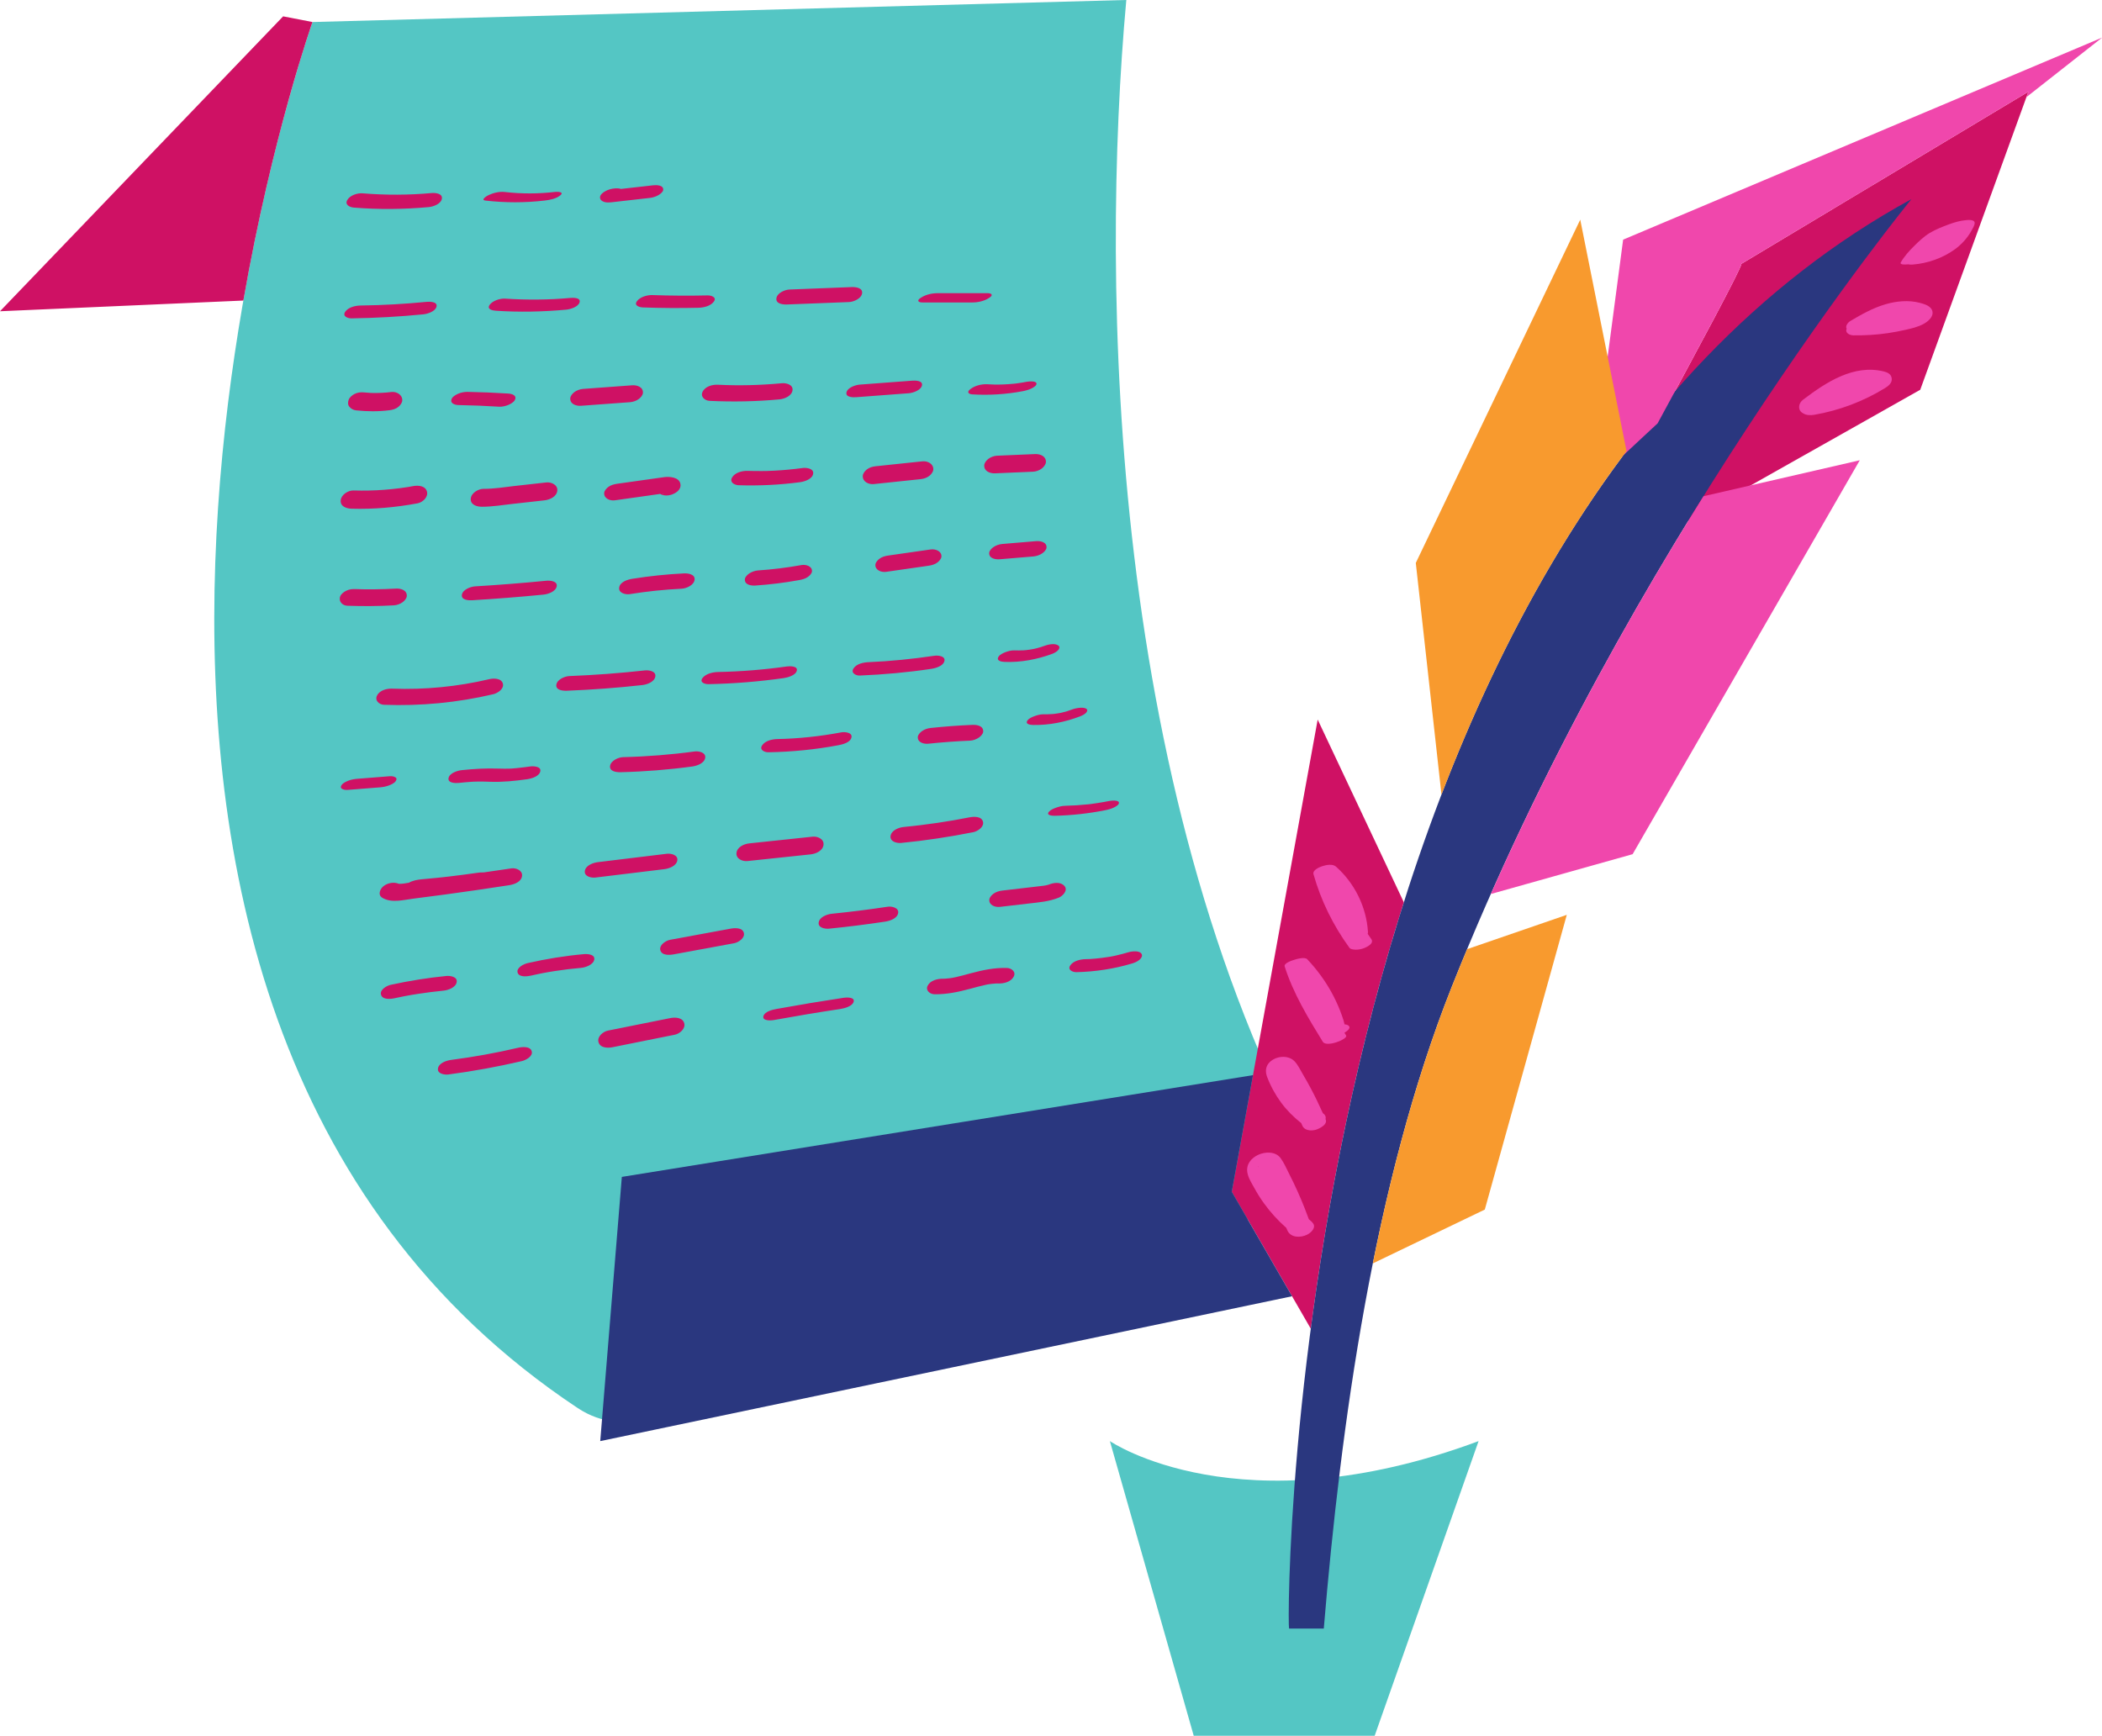
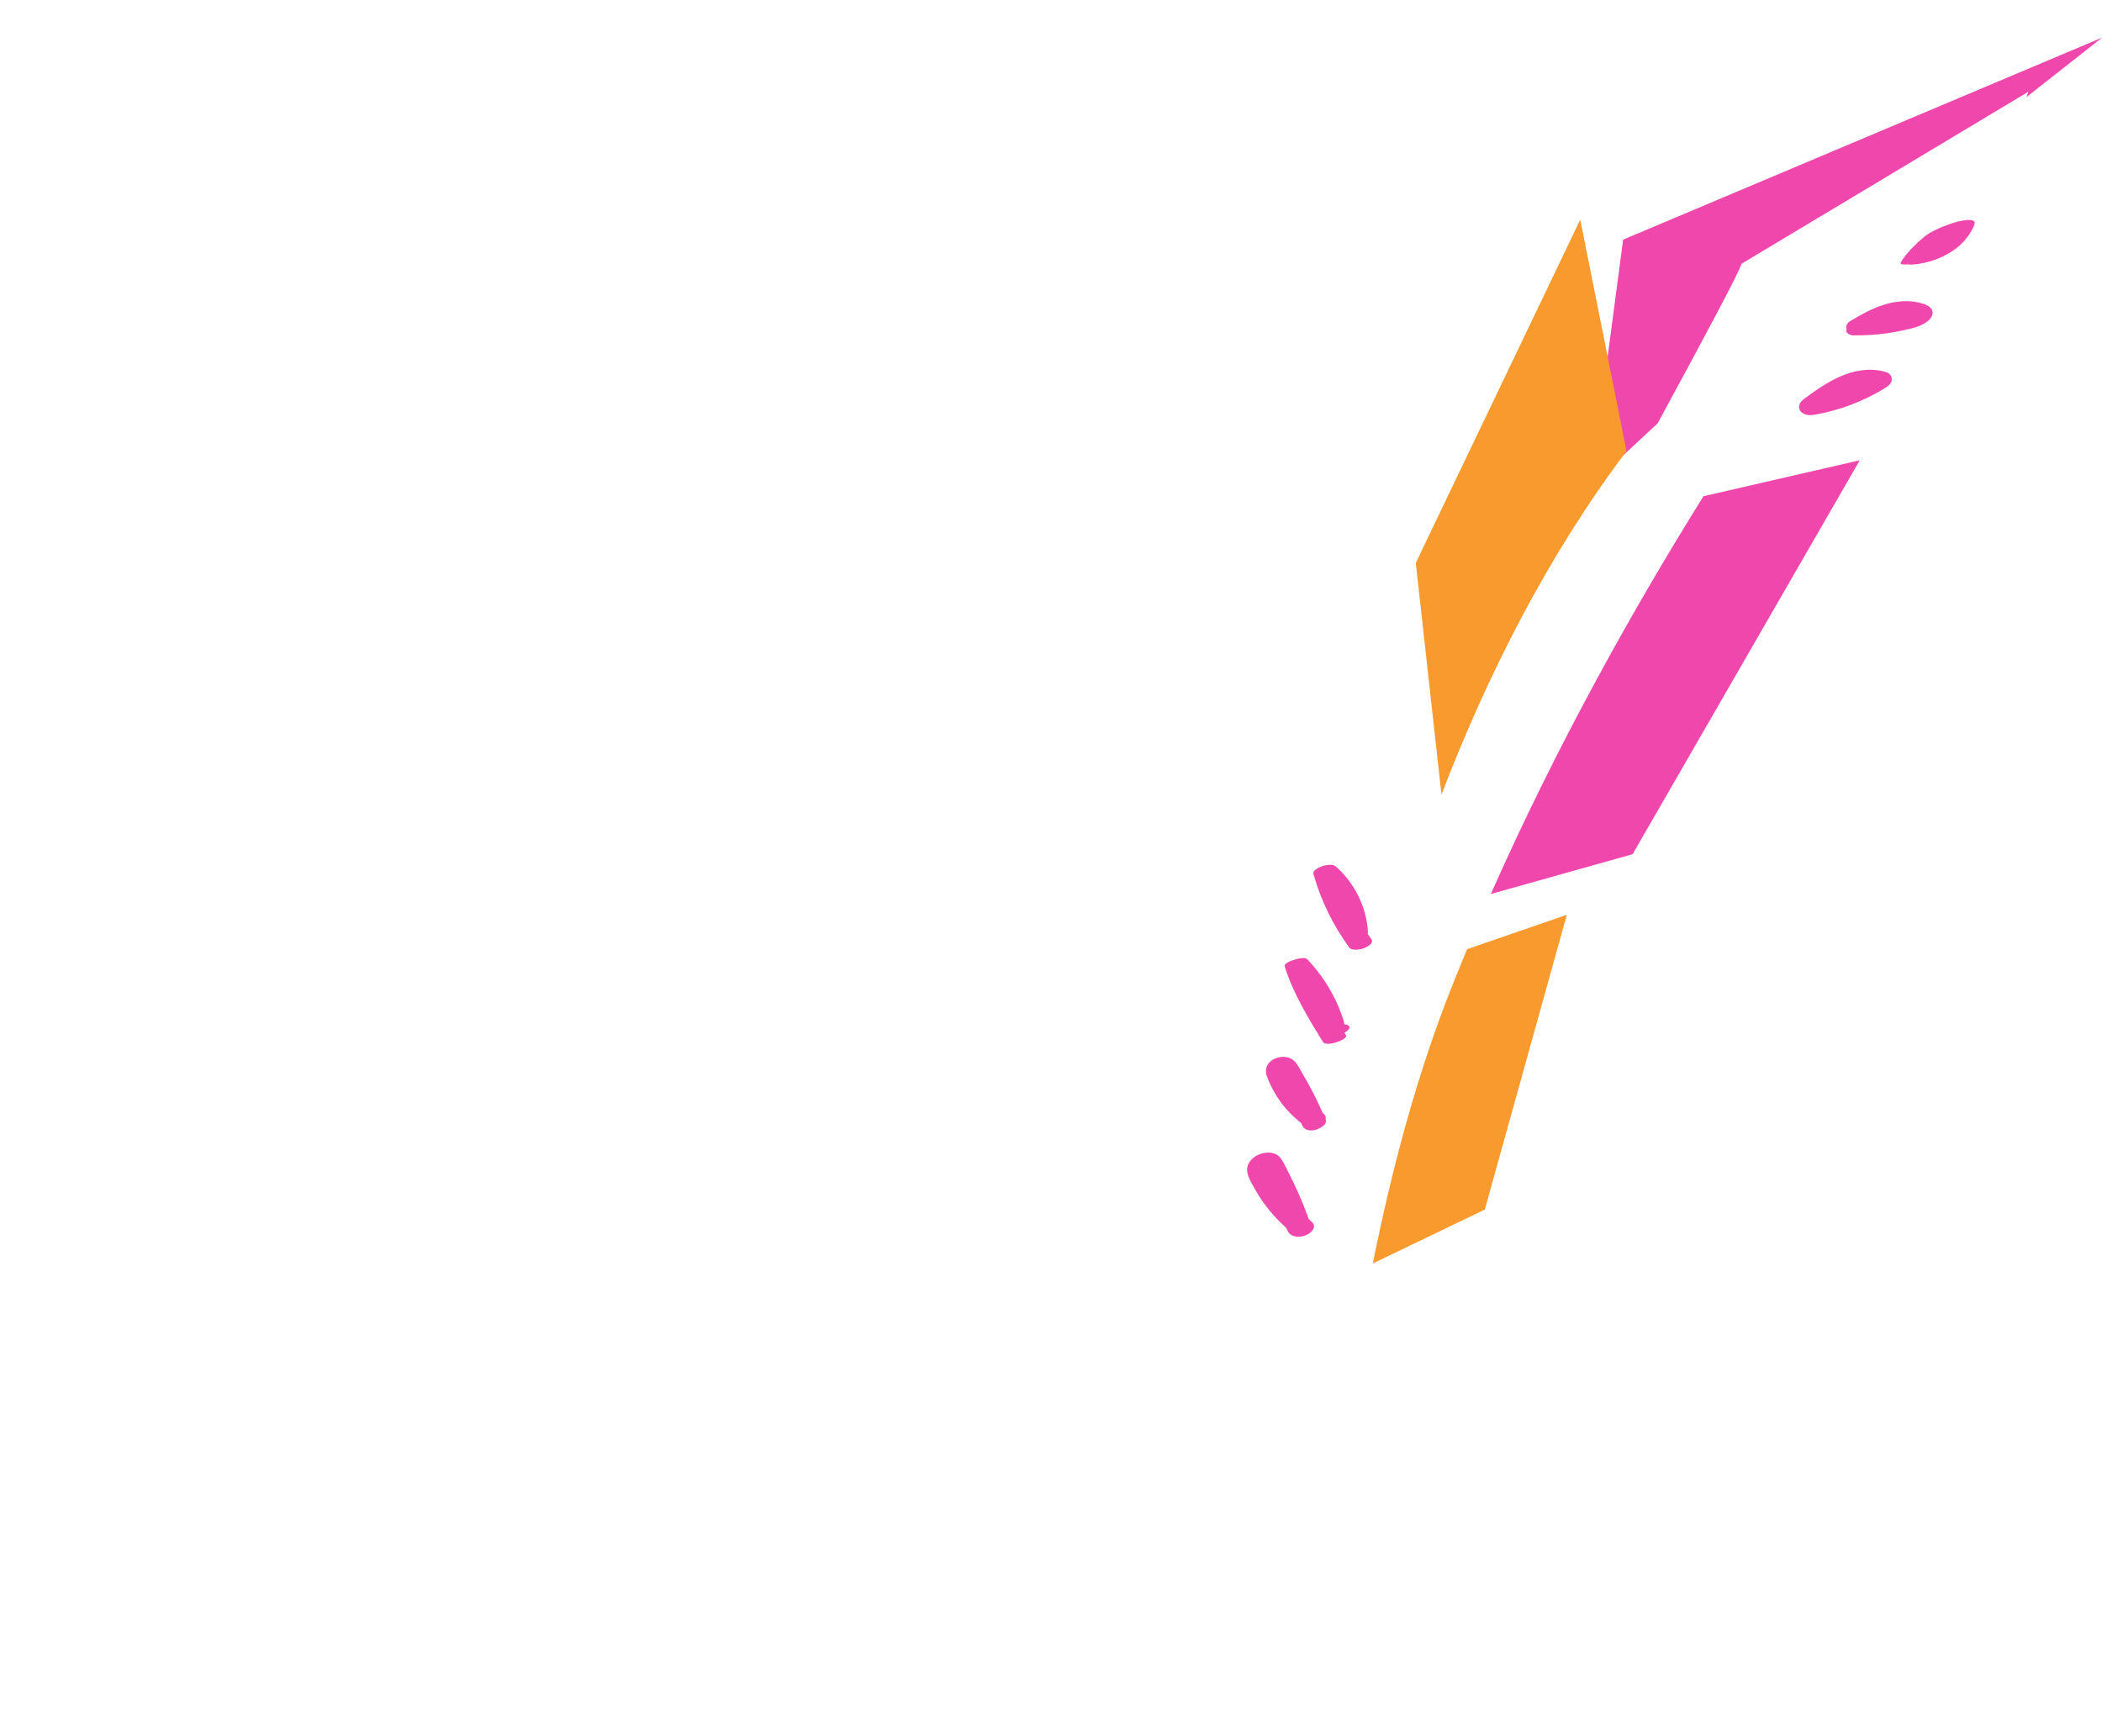
<svg xmlns="http://www.w3.org/2000/svg" height="353.4" preserveAspectRatio="xMidYMid meet" version="1.0" viewBox="0.0 0.0 427.9 353.4" width="427.9" zoomAndPan="magnify">
  <defs>
    <clipPath id="a">
      <path d="M 43 0 L 301 0 L 301 353.449 L 43 353.449 Z M 43 0" />
    </clipPath>
    <clipPath id="b">
      <path d="M 253 7 L 427.922 7 L 427.922 252 L 253 252 Z M 253 7" />
    </clipPath>
  </defs>
  <g>
    <g clip-path="url(#a)" id="change1_1">
-       <path d="M 225.938 293.406 L 243.02 353.449 L 279.82 353.449 L 300.992 293.406 C 252.336 311.523 225.938 293.406 225.938 293.406 Z M 269.629 241.031 C 263.137 244.969 183.684 279.504 137.328 285.973 C 137.328 285.973 127.746 293.406 117.586 286.664 C -7.156 203.84 63.613 4.484 63.613 4.484 L 229.281 -0.004 C 224.023 57.652 225.402 164.016 269.629 241.031" fill="#54c6c4" />
-     </g>
+       </g>
    <g id="change2_1">
-       <path d="M 0 63.371 L 49.543 61.191 C 55.438 27.527 63.613 4.484 63.613 4.484 L 57.637 3.328 Z M 229.77 193.859 C 228.977 194.098 228.176 194.309 227.363 194.496 C 227.18 194.539 226.992 194.582 226.805 194.621 C 226.766 194.629 226.652 194.656 226.562 194.68 C 226.598 194.672 226.637 194.66 226.695 194.645 C 226.293 194.746 225.871 194.797 225.465 194.859 C 224.676 194.984 223.883 195.086 223.086 195.16 C 222.703 195.195 222.32 195.238 221.938 195.254 C 221.867 195.254 221.801 195.258 221.77 195.258 C 221.512 195.27 221.258 195.277 221 195.281 C 219.938 195.309 218.496 195.617 217.863 196.57 C 217.262 197.48 218.379 197.949 219.141 197.93 C 222.949 197.836 226.738 197.27 230.395 196.18 C 230.945 196.016 231.543 195.785 231.98 195.391 C 232.238 195.16 232.559 194.77 232.457 194.383 C 232.199 193.43 230.395 193.672 229.77 193.859 Z M 204.977 197.074 C 202.473 197 200.062 197.5 197.656 198.148 C 196.602 198.43 195.551 198.73 194.48 198.965 C 194.406 198.98 193.828 199.086 193.859 199.086 C 193.695 199.113 193.531 199.141 193.363 199.16 C 193.066 199.199 192.77 199.227 192.473 199.25 C 192.328 199.258 192.18 199.266 192.031 199.27 C 192.008 199.27 191.992 199.27 191.961 199.27 C 190.855 199.258 189.418 199.586 188.855 200.664 C 188.34 201.641 189.297 202.414 190.238 202.43 C 192.746 202.461 195.148 201.949 197.562 201.297 C 198.613 201.012 199.664 200.719 200.734 200.492 C 200.844 200.469 200.957 200.445 201.066 200.426 C 201.102 200.418 201.137 200.414 201.188 200.402 C 201.41 200.371 201.633 200.34 201.852 200.312 C 202.148 200.277 202.445 200.266 202.742 200.234 C 202.891 200.23 202.957 200.227 202.961 200.227 C 203.059 200.227 203.156 200.227 203.254 200.234 C 204.355 200.266 205.805 199.906 206.359 198.84 C 206.879 197.852 205.91 197.105 204.977 197.074 Z M 250.75 242.645 L 266.836 270.527 C 270.176 245.289 275.93 214.707 285.773 183.699 L 268.238 146.504 Z M 171.789 203.137 C 167.227 203.828 162.676 204.586 158.133 205.41 C 157.305 205.559 155.668 205.922 155.402 206.898 C 155.145 207.863 156.926 207.785 157.395 207.703 C 161.938 206.879 166.488 206.117 171.051 205.43 C 171.879 205.301 173.52 204.898 173.781 203.938 C 174.039 202.965 172.254 203.066 171.789 203.137 Z M 136.461 207.277 C 132.227 208.129 127.988 208.98 123.75 209.828 C 122.77 210.027 121.531 211.047 121.832 212.16 C 122.152 213.367 123.691 213.41 124.656 213.219 C 128.895 212.367 133.133 211.516 137.371 210.664 C 138.352 210.469 139.59 209.449 139.289 208.336 C 138.965 207.129 137.43 207.086 136.461 207.277 Z M 105.504 213.316 C 100.836 214.402 96.629 215.164 91.82 215.797 C 90.879 215.922 89.34 216.422 89.156 217.531 C 88.973 218.629 90.512 218.859 91.262 218.762 C 96.293 218.102 101.293 217.188 106.234 216.039 C 107.027 215.852 108.52 215.078 108.242 214.039 C 107.953 212.969 106.27 213.137 105.504 213.316 Z M 92.969 199.953 C 93.148 198.832 91.613 198.633 90.855 198.707 C 87.062 199.082 83.293 199.691 79.562 200.5 C 78.762 200.672 77.281 201.477 77.559 202.508 C 77.848 203.59 79.527 203.41 80.301 203.242 C 80.738 203.148 81.176 203.055 81.617 202.969 C 81.855 202.918 82.094 202.871 82.328 202.824 C 82.367 202.816 82.449 202.801 82.531 202.785 C 83.367 202.621 84.215 202.488 85.055 202.355 C 86.797 202.086 88.547 201.863 90.305 201.691 C 91.246 201.598 92.789 201.047 92.969 199.953 Z M 213.508 180.102 C 213.438 180.121 213.371 180.141 213.305 180.16 C 213.133 180.207 212.957 180.242 212.781 180.281 C 212.699 180.297 212.617 180.309 212.535 180.32 C 212.344 180.348 212.152 180.367 211.961 180.391 C 211.094 180.496 210.227 180.594 209.359 180.695 C 207.582 180.902 205.801 181.109 204.02 181.32 C 203.395 181.391 202.746 181.59 202.23 181.965 C 201.883 182.223 201.418 182.707 201.391 183.18 C 201.32 184.324 202.613 184.746 203.555 184.637 C 205.477 184.414 207.395 184.188 209.316 183.965 C 211.434 183.719 213.566 183.566 215.559 182.746 C 216.344 182.422 217.449 181.27 216.703 180.402 C 215.922 179.488 214.484 179.699 213.508 180.102 Z M 180.719 184.605 C 176.93 185.18 173.129 185.656 169.32 186.039 C 168.367 186.137 166.836 186.691 166.66 187.801 C 166.484 188.926 168.004 189.152 168.781 189.074 C 172.59 188.691 176.391 188.215 180.18 187.641 C 181.133 187.496 182.656 187.02 182.836 185.883 C 183.008 184.785 181.496 184.488 180.719 184.605 Z M 148.652 189.086 C 144.57 189.836 140.484 190.59 136.402 191.344 C 135.531 191.504 134.145 192.406 134.422 193.453 C 134.73 194.598 136.348 194.453 137.191 194.297 C 141.277 193.543 145.359 192.793 149.445 192.039 C 150.312 191.879 151.703 190.973 151.422 189.926 C 151.117 188.781 149.5 188.93 148.652 189.086 Z M 118.891 194.258 C 115.023 194.602 111.184 195.227 107.398 196.09 C 106.652 196.262 105.098 197 105.363 198 C 105.645 199.035 107.371 198.797 108.078 198.637 C 108.523 198.535 108.973 198.438 109.422 198.344 C 109.66 198.289 109.902 198.242 110.145 198.191 C 110.184 198.184 110.27 198.168 110.355 198.148 C 111.211 197.977 112.074 197.84 112.934 197.703 C 114.711 197.426 116.496 197.211 118.289 197.055 C 119.195 196.973 120.773 196.426 120.969 195.383 C 121.176 194.281 119.57 194.199 118.891 194.258 Z M 214.895 164.473 C 214.465 164.633 213.895 164.875 213.574 165.223 C 212.828 166.02 214.238 166.102 214.719 166.09 C 218.16 166.012 221.602 165.629 224.98 164.961 C 225.598 164.84 226.223 164.672 226.789 164.391 C 227.062 164.25 227.629 163.957 227.75 163.617 C 228.051 162.773 226.113 163.02 225.828 163.074 C 225.031 163.234 224.234 163.375 223.434 163.496 C 223.062 163.555 222.691 163.609 222.316 163.66 C 222.156 163.68 221.996 163.703 221.832 163.723 C 221.715 163.734 221.559 163.75 221.512 163.758 C 219.93 163.926 218.336 164.027 216.742 164.062 C 216.145 164.078 215.449 164.266 214.895 164.473 Z M 200.102 167.285 C 199.793 166.141 198.184 166.242 197.324 166.414 C 193.086 167.258 188.512 167.93 183.926 168.379 C 182.934 168.473 181.441 169.066 181.289 170.215 C 181.137 171.363 182.586 171.707 183.441 171.621 C 188.375 171.141 193.273 170.395 198.133 169.43 C 199.012 169.254 200.387 168.348 200.102 167.285 Z M 167.645 171.98 C 167.758 170.805 166.406 170.238 165.43 170.344 C 161.129 170.801 156.824 171.258 152.523 171.711 C 151.461 171.824 150.039 172.453 149.922 173.676 C 149.809 174.852 151.16 175.418 152.137 175.312 C 156.438 174.855 160.738 174.402 165.043 173.945 C 166.105 173.832 167.523 173.203 167.645 171.98 Z M 137.879 175.164 C 138.043 174.039 136.562 173.727 135.746 173.824 C 131.062 174.395 126.383 174.965 121.703 175.531 C 120.73 175.652 119.223 176.188 119.055 177.328 C 118.895 178.453 120.375 178.77 121.191 178.668 C 125.871 178.098 130.551 177.531 135.23 176.961 C 136.203 176.844 137.715 176.305 137.879 175.164 Z M 77.852 182.801 C 79.734 183.906 82.117 183.219 84.16 182.961 C 86.305 182.691 88.449 182.41 90.59 182.121 C 94.949 181.531 99.305 180.898 103.656 180.223 C 104.676 180.066 106.145 179.547 106.273 178.324 C 106.395 177.195 105.02 176.656 104.09 176.801 C 102.219 177.09 100.344 177.348 98.469 177.621 C 98.023 177.594 97.543 177.652 97.391 177.672 C 95.41 177.957 93.422 178.219 91.434 178.453 C 91.195 178.48 90.953 178.508 90.715 178.535 C 90.723 178.535 90.344 178.574 90.273 178.586 C 89.82 178.633 89.367 178.684 88.914 178.73 C 87.879 178.836 86.84 178.934 85.801 179.027 C 85.004 179.102 84 179.27 83.246 179.719 C 82.594 179.828 81.848 179.969 81.211 179.941 C 80.211 179.527 78.973 179.738 78.113 180.383 C 77.379 180.938 76.812 182.191 77.852 182.801 Z M 79.203 159.902 C 79.609 159.746 80.234 159.465 80.508 159.094 C 80.68 158.859 80.844 158.539 80.555 158.305 C 80.23 158.047 79.699 158.008 79.312 158.039 C 77.125 158.211 74.938 158.387 72.75 158.559 C 72.109 158.609 71.492 158.719 70.895 158.953 C 70.492 159.113 69.867 159.395 69.594 159.766 C 69.418 159.996 69.254 160.316 69.547 160.551 C 69.867 160.809 70.402 160.848 70.785 160.82 C 72.973 160.645 75.164 160.473 77.352 160.301 C 77.988 160.246 78.605 160.137 79.203 159.902 Z M 214.73 145.328 C 214.68 145.336 214.625 145.34 214.574 145.348 C 214.449 145.359 214.324 145.371 214.199 145.379 C 213.59 145.426 212.98 145.438 212.371 145.43 C 211.781 145.422 211.062 145.621 210.52 145.828 C 210.113 145.984 209.488 146.258 209.207 146.617 C 208.539 147.48 209.801 147.598 210.387 147.605 C 213.59 147.652 216.816 147.012 219.809 145.871 C 220.234 145.711 220.812 145.445 221.117 145.086 C 221.293 144.879 221.449 144.551 221.176 144.336 C 220.848 144.086 220.324 144.074 219.941 144.098 C 219.309 144.137 218.68 144.273 218.09 144.5 C 217.828 144.598 217.562 144.699 217.293 144.781 C 217.277 144.785 217.266 144.789 217.25 144.797 C 217.117 144.836 216.98 144.875 216.848 144.91 C 216.57 144.984 216.297 145.051 216.02 145.117 C 216.008 145.121 215.992 145.121 215.98 145.125 C 215.844 145.152 215.703 145.18 215.566 145.203 C 215.289 145.25 215.012 145.289 214.73 145.328 Z M 188.984 151.418 C 191.816 151.117 194.66 150.91 197.508 150.793 C 198.094 150.77 198.816 150.492 199.293 150.152 C 199.637 149.906 200.113 149.434 200.145 148.973 C 200.23 147.785 198.902 147.547 198 147.582 C 195.152 147.699 192.312 147.91 189.48 148.211 C 188.859 148.273 188.199 148.484 187.691 148.852 C 187.348 149.098 186.871 149.566 186.84 150.031 C 186.758 151.172 188.078 151.516 188.984 151.418 Z M 156.426 153.16 C 161.195 153.074 165.949 152.617 170.637 151.73 C 171.52 151.566 173.109 151.188 173.332 150.121 C 173.551 149.094 171.902 148.984 171.285 149.102 C 166.934 149.922 162.504 150.391 158.27 150.469 C 157.207 150.488 155.762 150.801 155.137 151.766 C 154.539 152.684 155.645 153.176 156.426 153.16 Z M 126.32 157.219 C 131.199 157.102 136.062 156.715 140.898 156.059 C 141.859 155.93 143.383 155.422 143.555 154.289 C 143.727 153.18 142.223 152.887 141.43 152.992 C 136.598 153.648 131.73 154.035 126.852 154.152 C 125.898 154.176 124.359 154.859 124.195 155.922 C 124.02 157.098 125.539 157.234 126.32 157.219 Z M 211.973 131.719 C 211.957 131.723 211.941 131.727 211.93 131.73 C 211.652 131.816 211.375 131.895 211.098 131.969 C 210.957 132.004 210.816 132.039 210.676 132.07 C 210.648 132.078 210.57 132.098 210.484 132.113 C 210.379 132.137 210.227 132.164 210.188 132.172 C 210.047 132.195 209.902 132.223 209.762 132.242 C 209.473 132.285 209.188 132.324 208.898 132.359 C 208.852 132.363 208.801 132.367 208.75 132.371 C 208.613 132.383 208.477 132.395 208.34 132.402 C 207.715 132.434 207.09 132.438 206.461 132.414 C 205.871 132.391 205.145 132.59 204.605 132.805 C 204.199 132.965 203.574 133.258 203.309 133.641 C 202.676 134.543 203.863 134.738 204.523 134.762 C 207.805 134.883 211.094 134.266 214.168 133.133 C 214.594 132.977 215.18 132.672 215.465 132.297 C 215.645 132.062 215.777 131.703 215.5 131.473 C 214.73 130.828 213.199 131.27 212.395 131.566 C 212.258 131.617 212.113 131.668 211.973 131.719 Z M 173.734 136.113 C 173.156 137.027 174.23 137.574 175.031 137.539 C 179.898 137.336 184.746 136.902 189.566 136.18 C 190.453 136.047 192.043 135.605 192.258 134.555 C 192.473 133.504 190.836 133.414 190.203 133.512 C 185.805 134.168 181.145 134.633 176.867 134.812 C 175.793 134.855 174.367 135.129 173.734 136.113 Z M 159.48 138.07 C 160.32 137.949 161.957 137.527 162.203 136.547 C 162.453 135.551 160.703 135.617 160.195 135.688 C 155.488 136.352 150.879 136.723 146.137 136.82 C 145.094 136.844 143.641 137.176 142.988 138.07 C 142.344 138.961 143.543 139.309 144.23 139.293 C 149.332 139.191 154.43 138.781 159.48 138.07 Z M 115.367 140.633 C 120.504 140.43 125.633 140.047 130.742 139.48 C 131.688 139.379 133.227 138.844 133.402 137.738 C 133.586 136.625 132.055 136.406 131.293 136.492 C 126.184 137.059 121.055 137.441 115.918 137.645 C 114.98 137.68 113.43 138.328 113.258 139.387 C 113.07 140.539 114.613 140.66 115.367 140.633 Z M 93.355 159.402 C 94.219 159.312 95.082 159.23 95.949 159.172 C 95.984 159.172 96.148 159.16 96.25 159.156 C 96.332 159.152 96.426 159.145 96.449 159.145 C 96.734 159.133 97.02 159.125 97.305 159.121 C 98.152 159.105 98.996 159.141 99.844 159.168 C 102.34 159.254 104.82 158.996 107.289 158.652 C 108.168 158.531 109.766 158.082 109.988 157.051 C 110.215 156.008 108.551 155.961 107.941 156.047 C 107.086 156.164 106.227 156.277 105.363 156.367 C 105.055 156.398 104.746 156.43 104.438 156.453 C 104.285 156.465 104.133 156.477 103.98 156.488 C 103.148 156.516 102.316 156.516 101.484 156.484 C 98.98 156.395 96.5 156.535 94.012 156.797 C 93.137 156.887 91.527 157.387 91.312 158.398 C 91.086 159.457 92.754 159.465 93.355 159.402 Z M 102.367 139.176 C 102.062 138.043 100.449 138.074 99.586 138.281 C 93.129 139.801 86.477 140.453 79.848 140.207 C 78.727 140.164 77.289 140.527 76.746 141.625 C 76.25 142.629 77.184 143.457 78.16 143.492 C 85.648 143.77 93.105 143.059 100.402 141.344 C 101.293 141.133 102.66 140.266 102.367 139.176 Z M 210.902 110.176 C 208.609 110.367 206.316 110.562 204.02 110.754 C 203.414 110.805 202.73 111.039 202.23 111.391 C 201.895 111.625 201.406 112.086 201.371 112.543 C 201.281 113.688 202.633 113.941 203.504 113.867 C 205.797 113.676 208.094 113.48 210.387 113.289 C 210.992 113.238 211.676 113.004 212.176 112.652 C 212.516 112.418 213 111.957 213.035 111.5 C 213.129 110.355 211.777 110.102 210.902 110.176 Z M 180.832 113.105 C 180.195 113.195 179.57 113.363 179.047 113.75 C 178.695 114.008 178.23 114.492 178.203 114.969 C 178.133 116.094 179.426 116.559 180.367 116.426 C 183.25 116.012 186.133 115.598 189.012 115.184 C 189.648 115.094 190.273 114.926 190.801 114.539 C 191.148 114.281 191.613 113.797 191.645 113.32 C 191.711 112.199 190.422 111.73 189.477 111.863 C 186.594 112.277 183.715 112.691 180.832 113.105 Z M 163.168 115.043 C 160.23 115.574 157.266 115.941 154.285 116.141 C 153.691 116.184 152.988 116.434 152.496 116.773 C 152.16 117.008 151.672 117.465 151.633 117.914 C 151.535 119.066 152.902 119.273 153.758 119.215 C 156.734 119.012 159.699 118.645 162.641 118.113 C 163.277 117.996 163.883 117.859 164.43 117.48 C 164.766 117.246 165.254 116.793 165.293 116.34 C 165.383 115.262 164.023 114.887 163.168 115.043 Z M 126.043 119.637 C 125.879 120.738 127.363 121.098 128.176 120.969 C 131.676 120.402 135.199 120.035 138.738 119.863 C 139.707 119.816 141.23 119.164 141.391 118.074 C 141.562 116.906 140.062 116.703 139.258 116.742 C 135.719 116.914 132.191 117.285 128.691 117.848 C 127.723 118.004 126.211 118.473 126.043 119.637 Z M 113.324 119.379 C 113.527 118.281 111.938 118.168 111.242 118.234 C 106.406 118.707 101.562 119.09 96.711 119.383 C 95.797 119.438 94.219 120.031 94.031 121.066 C 93.828 122.184 95.422 122.25 96.113 122.211 C 100.965 121.918 105.812 121.535 110.648 121.062 C 111.562 120.973 113.133 120.438 113.324 119.379 Z M 70.711 123.328 C 73.871 123.438 77.031 123.422 80.191 123.246 C 80.793 123.215 81.492 122.957 81.977 122.598 C 82.332 122.328 82.785 121.836 82.812 121.352 C 82.875 120.156 81.602 119.781 80.629 119.836 C 79.18 119.914 77.73 119.965 76.281 119.98 C 75.586 119.988 74.891 119.988 74.195 119.98 C 74.172 119.98 74.164 119.98 74.148 119.98 C 74.133 119.98 74.129 119.98 74.109 119.98 C 73.934 119.977 73.762 119.973 73.586 119.969 C 73.18 119.961 72.773 119.949 72.367 119.934 C 71.711 119.91 71.098 119.973 70.496 120.266 C 70.051 120.477 69.473 120.895 69.273 121.375 C 68.855 122.395 69.652 123.289 70.711 123.328 Z M 202.961 92.781 C 202.359 92.805 201.656 93.066 201.18 93.438 C 200.812 93.723 200.379 94.242 200.359 94.738 C 200.309 95.961 201.543 96.41 202.57 96.367 C 205.148 96.258 207.73 96.145 210.309 96.035 C 210.914 96.012 211.617 95.746 212.094 95.379 C 212.457 95.094 212.895 94.574 212.914 94.078 C 212.961 92.855 211.73 92.406 210.699 92.449 C 208.121 92.559 205.543 92.672 202.961 92.781 Z M 187.773 93.926 C 184.594 94.262 181.414 94.594 178.23 94.93 C 177.602 94.996 176.953 95.191 176.449 95.59 C 176.082 95.879 175.648 96.402 175.633 96.902 C 175.59 98.078 176.809 98.664 177.852 98.559 C 181.031 98.223 184.215 97.891 187.395 97.555 C 188.023 97.488 188.672 97.289 189.176 96.891 C 189.543 96.605 189.977 96.082 189.992 95.582 C 190.035 94.406 188.816 93.816 187.773 93.926 Z M 163.438 95.281 C 161.508 95.539 159.566 95.727 157.621 95.828 C 157.18 95.852 156.734 95.871 156.293 95.883 C 156.18 95.887 155.887 95.895 155.887 95.895 C 155.652 95.898 155.422 95.902 155.188 95.902 C 154.172 95.914 153.16 95.898 152.148 95.867 C 151.074 95.836 149.609 96.215 149.027 97.215 C 148.461 98.184 149.512 98.766 150.363 98.793 C 154.535 98.922 158.723 98.723 162.859 98.172 C 163.785 98.047 165.34 97.559 165.531 96.465 C 165.723 95.375 164.16 95.188 163.438 95.281 Z M 135.094 100.469 C 135.09 100.484 134.953 100.504 134.82 100.516 C 134.961 100.555 135.07 100.547 135.094 100.469 Z M 138.516 98.551 C 138.711 99.727 137.543 100.461 136.562 100.754 C 136.023 100.918 135.301 100.934 134.762 100.742 C 134.645 100.703 134.516 100.641 134.391 100.562 C 134.027 100.613 133.668 100.664 133.305 100.715 C 132.402 100.844 131.496 100.973 130.594 101.098 C 128.781 101.352 126.973 101.609 125.164 101.863 C 124.207 102 122.926 101.508 122.988 100.379 C 123.02 99.898 123.477 99.41 123.828 99.145 C 124.355 98.758 124.98 98.59 125.617 98.496 C 127.773 98.195 129.93 97.891 132.086 97.586 C 133.129 97.438 134.172 97.285 135.219 97.145 C 136.309 97 138.285 97.141 138.516 98.551 Z M 104.406 102.586 C 106.555 102.348 108.703 102.105 110.852 101.867 C 111.922 101.746 113.332 101.121 113.449 99.887 C 113.559 98.715 112.219 98.109 111.227 98.223 C 109.078 98.461 106.93 98.703 104.781 98.941 C 102.684 99.18 100.551 99.539 98.434 99.527 C 97.367 99.523 95.941 100.359 95.832 101.508 C 95.715 102.77 97.07 103.168 98.055 103.172 C 100.176 103.18 102.305 102.82 104.406 102.586 Z M 71.59 103.574 C 76.102 103.703 80.578 103.301 85.016 102.473 C 86.027 102.285 87.219 101.207 86.918 100.09 C 86.586 98.855 85.078 98.785 84.074 98.973 C 83.793 99.027 83.508 99.078 83.227 99.129 C 83.156 99.141 83.086 99.152 83.02 99.16 C 83.02 99.16 82.98 99.168 82.898 99.18 C 82.371 99.254 81.844 99.34 81.312 99.406 C 80.289 99.535 79.266 99.641 78.242 99.719 C 76.148 99.879 74.047 99.922 71.945 99.859 C 70.867 99.828 69.453 100.723 69.355 101.867 C 69.242 103.152 70.586 103.547 71.59 103.574 Z M 197.66 79.137 C 197.441 79.297 197.035 79.57 197.121 79.902 C 197.207 80.219 197.73 80.281 197.973 80.297 C 201.391 80.5 204.836 80.281 208.199 79.645 C 208.816 79.527 209.445 79.355 210.008 79.074 C 210.285 78.93 210.844 78.633 210.965 78.289 C 211.266 77.434 209.34 77.668 209.035 77.723 C 208.316 77.859 207.59 77.98 206.863 78.074 C 206.812 78.078 206.766 78.086 206.715 78.09 C 206.695 78.094 206.688 78.094 206.664 78.098 C 206.488 78.113 206.312 78.133 206.141 78.148 C 205.789 78.184 205.438 78.211 205.086 78.23 C 204.402 78.273 203.719 78.297 203.035 78.305 C 202.945 78.305 202.82 78.305 202.781 78.305 C 202.605 78.301 202.43 78.297 202.25 78.289 C 201.84 78.281 201.43 78.262 201.02 78.234 C 199.918 78.172 198.559 78.473 197.66 79.137 Z M 143.031 79.75 C 142.527 80.762 143.473 81.566 144.441 81.613 C 149.195 81.844 153.961 81.75 158.695 81.309 C 159.699 81.215 161.184 80.613 161.332 79.461 C 161.48 78.301 160.039 77.945 159.172 78.027 C 154.707 78.441 150.477 78.543 146.133 78.332 C 145.016 78.277 143.57 78.66 143.031 79.75 Z M 172.316 79.891 C 172.082 80.949 173.773 80.906 174.355 80.863 C 177.895 80.598 181.434 80.332 184.973 80.066 C 185.836 80.004 187.461 79.465 187.68 78.48 C 187.914 77.422 186.219 77.465 185.641 77.508 C 182.102 77.773 178.562 78.039 175.02 78.305 C 174.16 78.367 172.535 78.906 172.316 79.891 Z M 122.68 40.98 C 123.375 41.352 124.277 41.203 125.02 41.121 C 125.52 41.062 126.023 41.008 126.523 40.949 C 128.449 40.73 130.371 40.516 132.297 40.297 C 132.898 40.23 133.578 40.008 134.098 39.691 C 134.395 39.508 134.945 39.109 135 38.707 C 135.148 37.656 133.621 37.652 132.961 37.727 C 131.668 37.871 130.379 38.02 129.086 38.164 C 128.453 38.234 127.82 38.309 127.188 38.379 C 126.926 38.41 126.664 38.438 126.402 38.469 C 126.039 38.332 125.617 38.336 125.238 38.355 C 124.508 38.398 123.723 38.613 123.086 39.004 C 122.676 39.254 122.145 39.672 122.141 40.191 C 122.141 40.566 122.355 40.809 122.68 40.98 Z M 98.824 40.836 C 102.848 41.297 106.902 41.297 110.926 40.824 C 111.961 40.703 113.309 40.445 114.109 39.727 C 114.887 39.027 113.395 39.027 113.02 39.07 C 109.652 39.465 106.262 39.492 102.75 39.09 C 101.656 38.965 100.43 39.262 99.441 39.73 C 99.133 39.871 97.746 40.715 98.824 40.836 Z M 72.035 42.266 C 77.105 42.676 82.207 42.629 87.273 42.164 C 88.191 42.082 89.758 41.531 89.949 40.469 C 90.145 39.363 88.566 39.238 87.859 39.305 C 83.184 39.73 78.555 39.746 73.828 39.363 C 72.773 39.277 71.273 39.742 70.707 40.703 C 70.121 41.699 71.211 42.199 72.035 42.266 Z M 116.086 81.086 C 116.023 82.27 117.289 82.691 118.273 82.617 C 121.602 82.375 124.934 82.129 128.262 81.883 C 128.875 81.836 129.555 81.602 130.047 81.23 C 130.406 80.961 130.855 80.461 130.883 79.977 C 130.941 78.793 129.676 78.371 128.691 78.445 C 125.363 78.691 122.035 78.938 118.703 79.18 C 118.094 79.227 117.41 79.461 116.918 79.832 C 116.562 80.102 116.109 80.602 116.086 81.086 Z M 93.297 82.469 C 96.078 82.516 98.855 82.629 101.633 82.805 C 102.23 82.844 102.949 82.664 103.492 82.434 C 103.906 82.258 104.523 81.926 104.766 81.512 C 105.336 80.539 104.277 80.176 103.48 80.125 C 100.707 79.949 97.926 79.836 95.145 79.785 C 94.523 79.777 93.855 79.914 93.285 80.156 C 92.871 80.336 92.254 80.664 92.012 81.082 C 91.457 82.027 92.484 82.453 93.297 82.469 Z M 79.656 79.812 C 78.297 79.984 76.926 80.039 75.559 80.004 C 75.059 79.977 74.559 79.945 74.059 79.891 C 73.426 79.82 72.762 79.914 72.184 80.203 C 71.727 80.434 71.164 80.879 70.98 81.387 C 70.812 81.848 70.777 82.383 71.102 82.797 C 71.434 83.215 71.941 83.488 72.473 83.547 C 74.738 83.793 77.035 83.805 79.297 83.52 C 79.938 83.438 80.562 83.266 81.078 82.855 C 81.449 82.559 81.875 82.023 81.891 81.516 C 81.926 80.355 80.723 79.68 79.656 79.812 Z M 187.773 61.578 C 191.164 61.578 194.555 61.578 197.945 61.578 C 199.059 61.578 200.359 61.305 201.301 60.68 C 201.5 60.547 201.945 60.301 201.863 60 C 201.785 59.711 201.234 59.691 201.035 59.691 C 197.645 59.691 194.254 59.691 190.863 59.691 C 189.75 59.691 188.449 59.969 187.508 60.594 C 187.309 60.723 186.863 60.973 186.945 61.273 C 187.023 61.562 187.574 61.578 187.773 61.578 Z M 160.176 61.992 C 164.395 61.828 168.613 61.66 172.836 61.496 C 173.785 61.457 175.324 60.801 175.492 59.73 C 175.672 58.57 174.145 58.418 173.371 58.449 C 169.152 58.613 164.93 58.781 160.711 58.945 C 159.762 58.984 158.219 59.641 158.055 60.711 C 157.875 61.871 159.398 62.023 160.176 61.992 Z M 129.652 61.336 C 129 62.258 130.219 62.566 130.902 62.594 C 134.66 62.727 138.422 62.75 142.184 62.66 C 143.23 62.637 144.676 62.312 145.324 61.398 C 145.961 60.508 144.781 60.129 144.074 60.145 C 140.316 60.23 136.555 60.211 132.797 60.078 C 131.77 60.039 130.277 60.457 129.652 61.336 Z M 102.836 60.801 C 101.828 60.734 100.309 61.203 99.691 62.051 C 99.02 62.977 100.277 63.227 100.93 63.266 C 105.715 63.582 110.496 63.484 115.27 63.047 C 116.102 62.969 117.75 62.477 117.992 61.523 C 118.246 60.512 116.484 60.621 115.984 60.668 C 111.816 61.055 107.199 61.09 102.836 60.801 Z M 71.539 64.82 C 76.418 64.75 81.297 64.473 86.156 64 C 87.02 63.914 88.641 63.41 88.863 62.418 C 89.098 61.371 87.402 61.402 86.828 61.457 C 82.293 61.898 77.996 62.137 73.406 62.203 C 72.352 62.219 70.902 62.547 70.27 63.484 C 69.652 64.398 70.793 64.832 71.539 64.82 Z M 412.914 18.672 L 390.898 79.359 L 318.949 119.957 C 318.949 119.957 354.5 55.504 354.5 53.715 L 412.914 18.672" fill="#cf1164" />
-     </g>
+       </g>
    <g id="change3_1">
-       <path d="M 250.75 242.645 L 255.07 218.898 L 126.586 239.613 L 122.191 293.406 L 263.02 263.914 Z M 389.105 40.543 C 389.105 40.543 331.23 111.16 295.539 200.898 C 279.609 240.957 272.926 290.289 269.48 331.574 L 262.41 331.574 C 261.812 329.188 262.457 109.672 389.105 40.543" fill="#2a377f" />
-     </g>
+       </g>
    <g clip-path="url(#b)" id="change4_1">
      <path d="M 346.773 101.031 L 378.59 93.707 L 332.348 173.91 L 303.484 182.02 C 317.039 151.438 332.637 123.691 346.773 101.031 Z M 412.516 19.773 L 412.914 18.672 L 354.5 53.715 C 354.5 54.586 346.082 70.289 337.441 86.188 L 323.793 98.895 L 330.418 48.793 L 427.926 7.652 Z M 398.527 46.547 C 398.547 46.547 398.539 46.551 398.492 46.559 C 398.504 46.555 398.512 46.551 398.527 46.547 Z M 397.238 46.559 C 397.242 46.57 397.242 46.574 397.242 46.582 C 397.238 46.59 397.234 46.602 397.23 46.609 C 397.215 46.613 397.227 46.578 397.238 46.559 Z M 400.141 44.828 C 398.992 44.934 397.848 45.27 396.77 45.664 C 395.453 46.148 394.074 46.695 392.859 47.414 C 391.699 48.102 390.637 49.113 389.684 50.059 C 388.664 51.062 387.68 52.156 386.953 53.398 C 386.637 53.938 387.812 53.883 388.453 53.816 C 388.773 53.887 389.199 53.879 389.379 53.863 C 392.461 53.613 395.555 52.523 398.047 50.688 C 399.004 49.984 399.852 49.125 400.559 48.172 C 400.883 47.734 401.172 47.273 401.426 46.793 C 401.633 46.398 401.98 45.859 401.98 45.398 C 401.984 44.633 400.598 44.789 400.141 44.828 Z M 393.383 63.406 C 393.621 64.535 392.434 65.488 391.574 65.953 C 390.438 66.574 389.16 66.867 387.902 67.152 C 386.695 67.426 385.477 67.656 384.25 67.836 C 381.953 68.172 379.621 68.305 377.301 68.277 C 376.527 68.266 375.551 67.781 375.918 66.934 C 375.617 66.391 376.125 65.68 376.688 65.344 C 378.961 64 381.262 62.703 383.805 61.953 C 386.031 61.293 388.562 61.055 390.828 61.66 C 391.777 61.91 393.145 62.297 393.383 63.406 Z M 385.098 77.066 C 385.191 77.965 384.465 78.555 383.785 78.977 C 379.383 81.695 374.426 83.574 369.324 84.453 C 368.621 84.574 367.68 84.578 367.059 84.148 C 366.977 84.105 366.895 84.066 366.82 84.008 C 365.883 83.301 366.18 82.031 367.031 81.391 C 371.691 77.855 377.332 74.109 383.496 75.629 C 384.285 75.82 385 76.184 385.098 77.066 Z M 279.141 191.18 C 279.75 192.016 278.477 192.695 277.844 192.973 C 277.297 193.215 276.59 193.359 275.984 193.352 C 275.672 193.348 274.945 193.297 274.719 192.988 C 271.414 188.461 268.91 183.391 267.387 177.992 C 267.148 177.148 268.582 176.555 269.156 176.359 C 269.945 176.098 271.262 175.82 271.973 176.449 C 275.766 179.816 278.164 184.672 278.473 189.738 C 278.48 189.879 278.457 190.012 278.414 190.133 C 278.652 190.48 278.891 190.836 279.141 191.18 Z M 274.641 208.945 C 274.898 209.312 274.434 209.828 273.684 210.266 C 273.797 210.453 273.91 210.641 274.027 210.828 C 274.461 211.539 270.027 213.32 269.281 212.102 C 266.277 207.215 263.27 202.27 261.52 196.773 C 261.309 196.102 262.965 195.57 263.371 195.441 C 263.926 195.266 265.598 194.754 266.125 195.312 C 268.023 197.32 269.68 199.562 271.02 201.98 C 271.703 203.211 272.301 204.488 272.812 205.797 C 273.062 206.434 273.289 207.074 273.496 207.727 C 273.566 207.945 273.617 208.266 273.703 208.559 C 274.117 208.578 274.461 208.691 274.641 208.945 Z M 269.863 227.906 C 270.312 228.953 268.582 229.801 267.883 230.008 C 266.934 230.293 265.559 230.207 265.117 229.18 C 265.043 229.004 264.961 228.836 264.887 228.66 C 263.359 227.457 261.973 226.078 260.816 224.516 C 259.629 222.906 258.641 221.109 257.938 219.238 C 257.559 218.234 257.609 217.164 258.371 216.352 C 259.613 215.016 262.121 214.699 263.469 216.02 C 264.195 216.73 264.684 217.805 265.195 218.672 C 265.77 219.645 266.324 220.629 266.855 221.625 C 267.727 223.266 268.527 224.938 269.289 226.637 C 269.312 226.652 269.328 226.664 269.352 226.684 C 269.828 227.031 269.941 227.445 269.84 227.848 C 269.848 227.867 269.855 227.887 269.863 227.906 Z M 256.18 237.574 C 256.184 237.582 256.191 237.59 256.195 237.602 C 255.988 237.512 256.062 237.359 256.18 237.574 Z M 258.676 237.035 C 258.711 236.883 258.746 236.926 258.676 237.035 Z M 267.016 248.738 C 266.816 248.574 266.625 248.395 266.43 248.223 C 266.402 248.152 266.379 248.078 266.355 248.012 C 266.113 247.352 265.867 246.699 265.613 246.051 C 265.148 244.875 264.66 243.711 264.141 242.555 C 263.605 241.363 263.039 240.184 262.445 239.016 C 261.898 237.945 261.395 236.746 260.68 235.777 C 259.645 234.383 257.508 234.457 256.082 235.141 C 254.672 235.82 253.66 237.059 253.914 238.68 C 254.09 239.816 254.828 240.945 255.375 241.938 C 255.941 242.973 256.57 243.969 257.258 244.93 C 258.586 246.785 260.133 248.473 261.84 249.984 C 261.926 250.195 262.012 250.402 262.113 250.602 C 262.832 252.043 264.805 252.016 266.09 251.375 C 266.992 250.93 268.031 249.82 267.191 248.949 C 267.148 248.879 267.098 248.805 267.016 248.738" fill="#f047ac" />
    </g>
    <g id="change5_1">
      <path d="M 331.109 91.836 L 321.688 44.723 L 288.211 114.613 L 293.438 161.773 C 302.879 137.164 315.152 113.027 331.109 91.836 Z M 298.656 193.246 L 318.949 186.258 L 302.258 246.266 L 279.465 257.227 C 283.395 237.645 288.586 218.387 295.539 200.898 C 296.562 198.332 297.602 195.781 298.656 193.246" fill="#f89a2e" />
    </g>
  </g>
</svg>